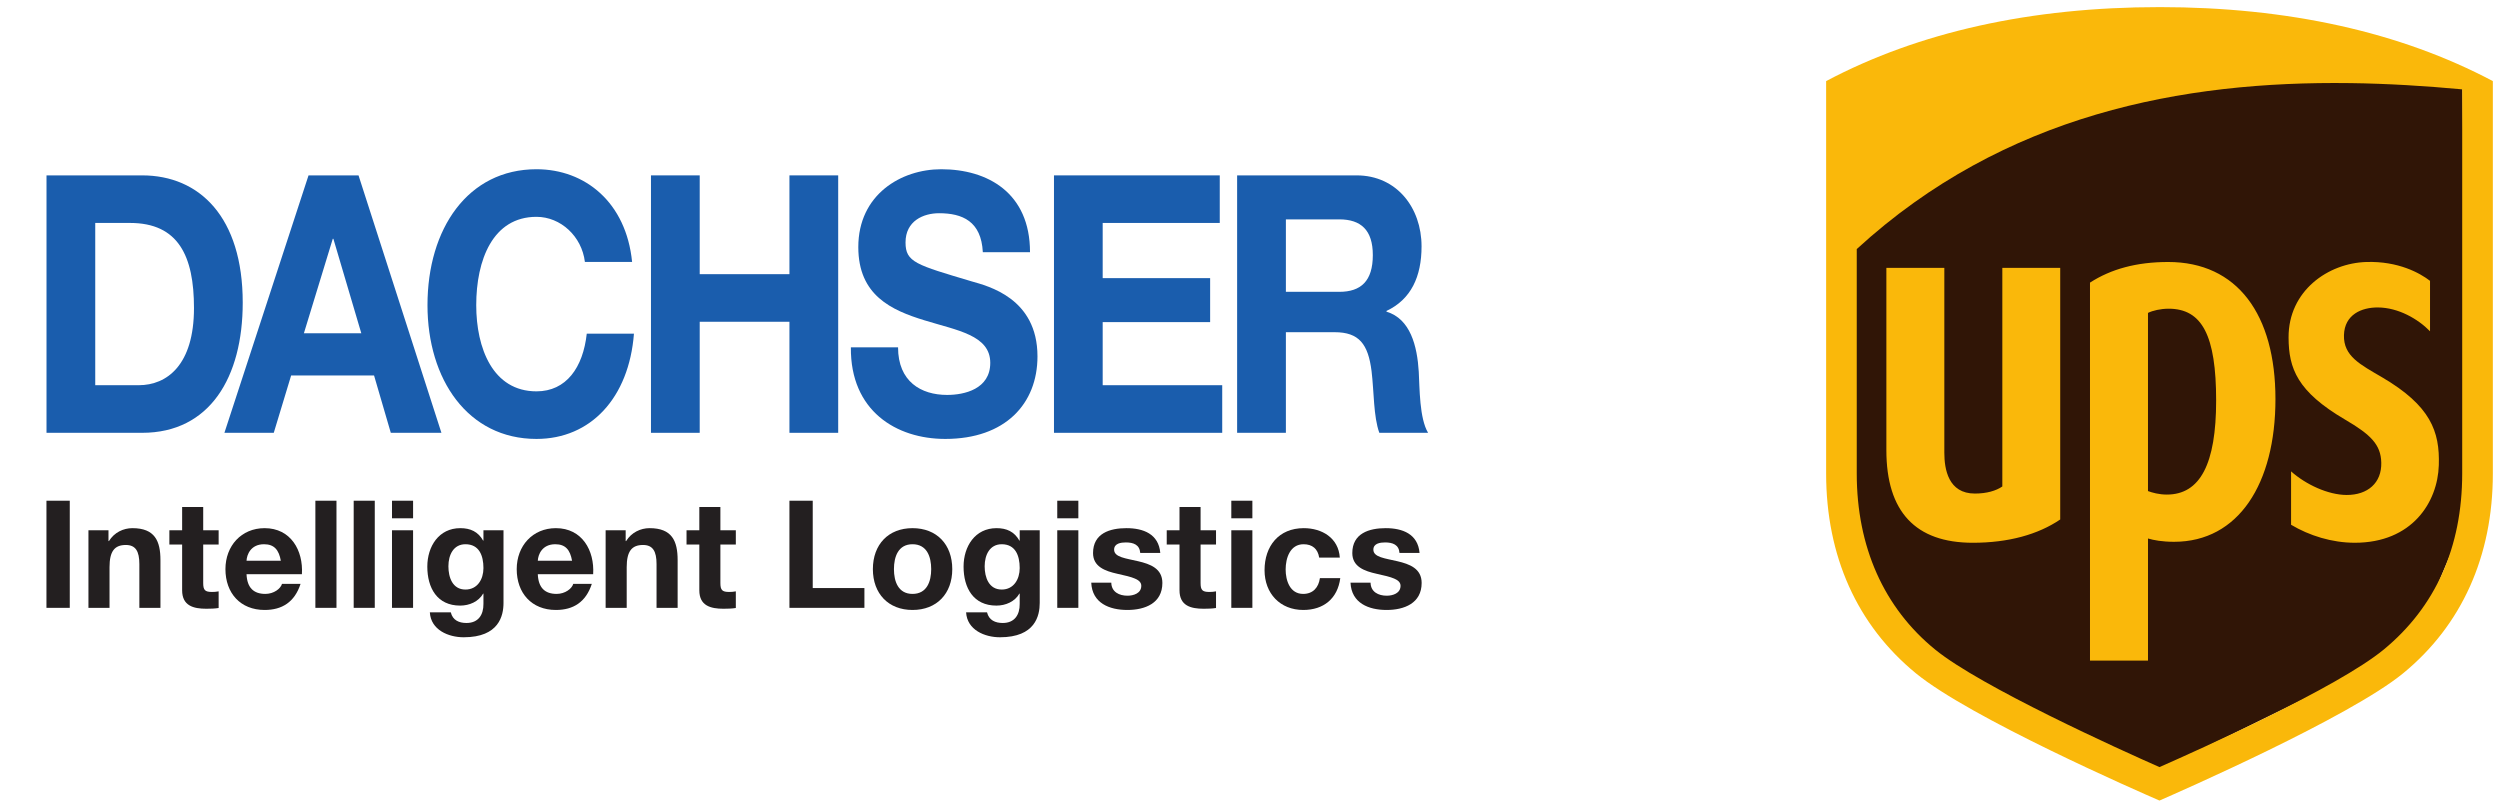
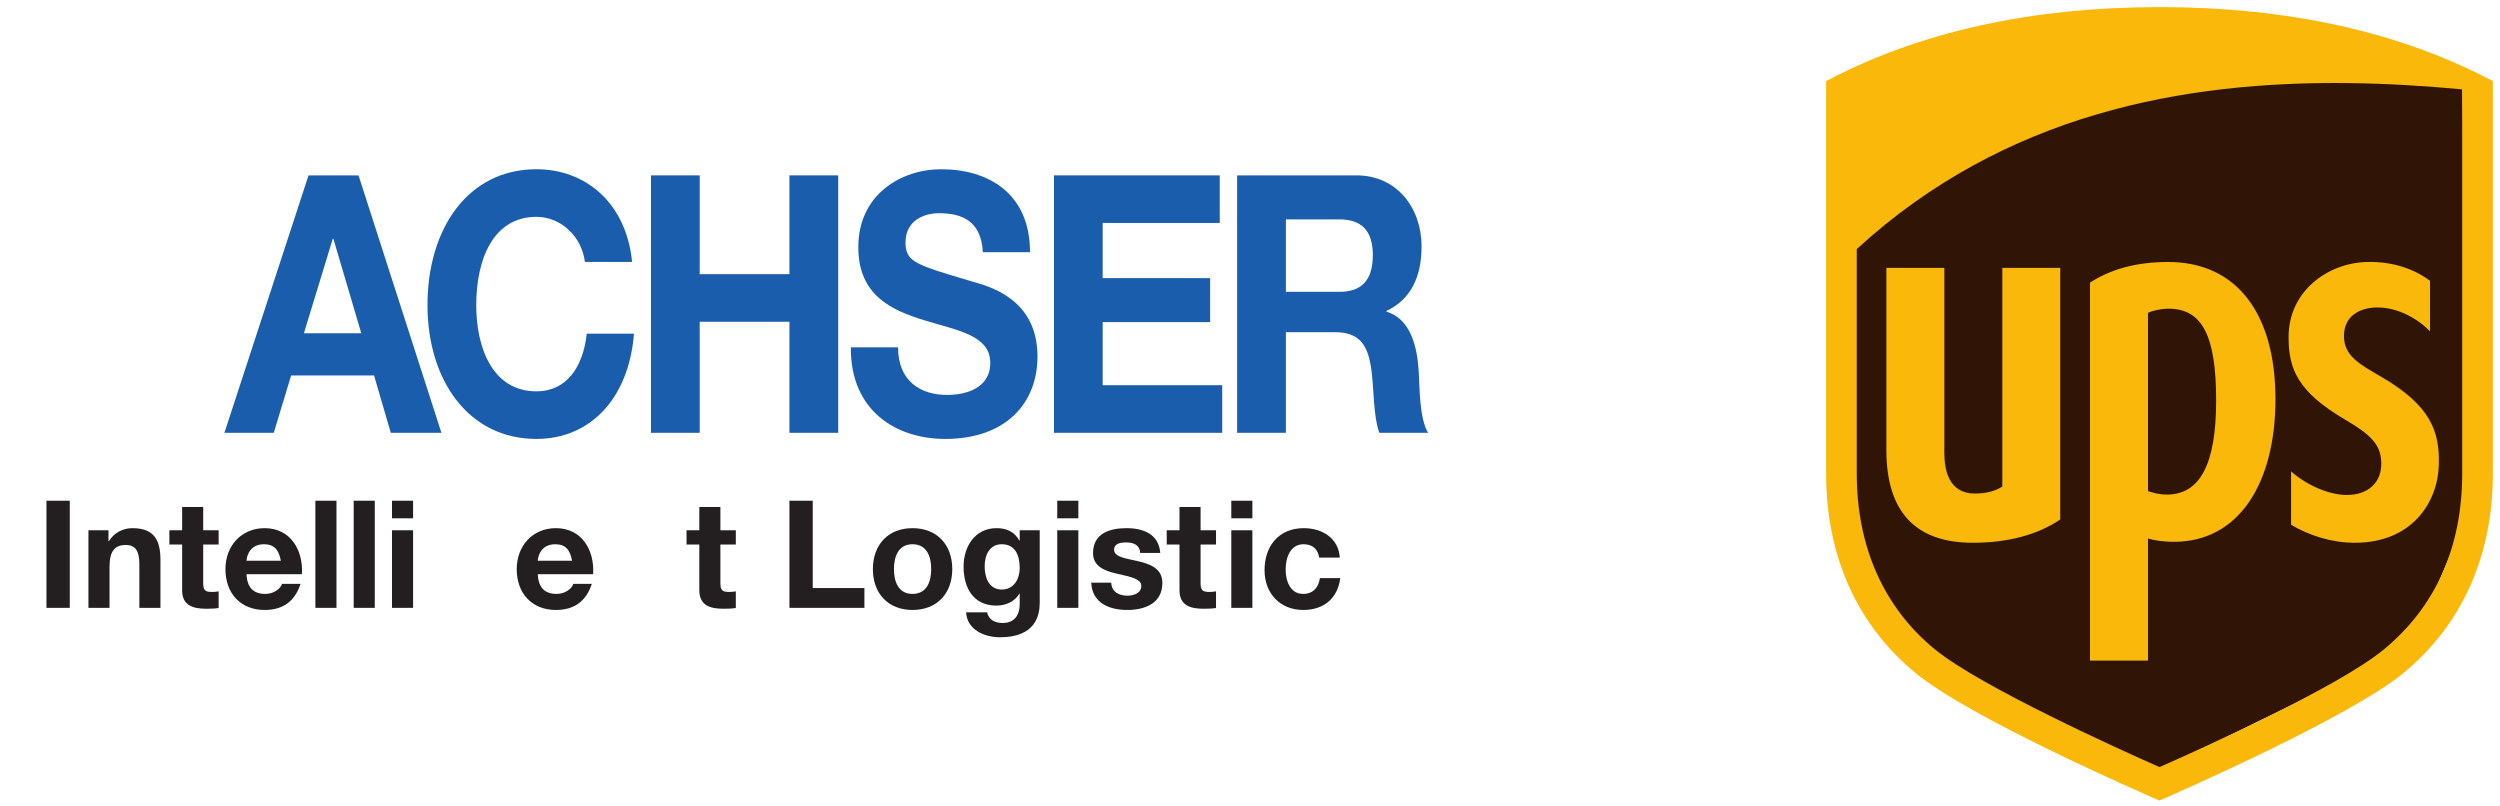
<svg xmlns="http://www.w3.org/2000/svg" width="217" height="70" viewBox="0 0 217 70" fill="none">
  <g clip-path="url(#clip0_2_245)">
    <path fill-rule="evenodd" clip-rule="evenodd" d="M160.012 21.159L160.262 49.583L166.648 57.472L185.806 67.615L209.346 56.095L214.23 44.449L213.729 6.758L195.948 6.257L177.417 9.262L160.513 19.029L160.012 21.159Z" fill="#301506" />
    <path d="M187.441 0.618C176.282 0.618 166.548 2.778 158.508 7.039V41.102C158.508 48.27 161.201 54.263 166.295 58.439C171.024 62.318 185.65 68.712 187.442 69.488C189.141 68.748 203.941 62.256 208.595 58.439C213.685 54.266 216.379 48.27 216.379 41.102V7.039C208.338 2.778 198.604 0.617 187.44 0.617L187.441 0.618ZM203.965 7.213C207.293 7.257 210.56 7.463 213.719 7.756V41.102C213.719 47.51 211.394 52.687 206.907 56.382C202.9 59.683 190.814 65.098 187.442 66.584C184.024 65.078 171.909 59.594 167.973 56.383C163.513 52.751 161.166 47.452 161.166 41.103V21.619C173.982 9.865 189.544 7.026 203.964 7.214L203.965 7.213ZM188.196 22.741C185.45 22.741 183.235 23.354 181.411 24.532V57.34H186.446V46.741C186.949 46.889 187.679 47.028 188.712 47.028C194.298 47.028 197.509 41.992 197.509 34.639C197.509 27.301 194.203 22.741 188.196 22.741L188.196 22.741ZM205.403 22.741C202.091 22.837 198.627 25.236 198.648 29.303C198.657 31.981 199.399 33.984 203.55 36.419C205.765 37.719 206.657 38.576 206.695 40.156C206.737 41.912 205.524 42.971 203.678 42.964C202.071 42.952 200.151 42.06 198.865 40.915V45.549C200.441 46.49 202.409 47.111 204.397 47.111C209.371 47.111 211.593 43.597 211.689 40.377C211.784 37.441 210.972 35.221 206.766 32.749C204.888 31.648 203.405 30.924 203.455 29.091C203.504 27.302 204.989 26.674 206.415 26.687C208.174 26.702 209.875 27.677 210.926 28.754V24.377C210.041 23.695 208.167 22.656 205.402 22.741L205.403 22.741ZM163.737 23.25V39.076C163.737 44.411 166.261 47.112 171.241 47.112C174.323 47.112 176.904 46.398 178.827 45.091V23.25H173.802V42.226C173.254 42.601 172.442 42.841 171.42 42.841C169.113 42.841 168.768 40.726 168.768 39.298V23.251H163.737L163.737 23.25ZM188.23 26.795C191.15 26.795 192.361 29.127 192.361 34.767C192.361 40.27 190.976 42.929 188.08 42.929C187.398 42.929 186.805 42.76 186.445 42.625V27.16C186.853 26.956 187.546 26.796 188.23 26.796V26.795Z" fill="#FAB80A" />
  </g>
-   <path d="M4.037 37.568H12.338C18.212 37.568 21.069 32.748 21.069 26.269C21.069 18.854 17.323 15.223 12.338 15.223H4.037V37.568ZM8.267 19.352H11.287C15.489 19.352 16.838 22.232 16.838 26.739C16.838 31.684 14.492 33.436 12.041 33.436H8.267V19.352Z" fill="#1A5DAD" />
  <path d="M19.479 37.568H23.763L25.271 32.59H32.468L33.922 37.568H38.315L31.12 15.223H26.781L19.479 37.568ZM28.884 20.73H28.938L31.362 28.93H26.377L28.884 20.73Z" fill="#1A5DAD" />
  <path d="M50.769 22.733C50.5 20.511 48.666 18.821 46.566 18.821C42.765 18.821 41.337 22.577 41.337 26.489C41.337 30.213 42.765 33.969 46.566 33.969C49.152 33.969 50.608 31.903 50.931 28.961H55.027C54.595 34.531 51.28 38.099 46.566 38.099C40.609 38.099 37.106 32.935 37.106 26.489C37.106 19.853 40.609 14.69 46.566 14.69C50.795 14.69 54.353 17.57 54.866 22.733H50.769Z" fill="#1A5DAD" />
  <path d="M56.504 15.223H60.735V23.798H68.524V15.223H72.755V37.568H68.524V27.929H60.735V37.568H56.504V15.223Z" fill="#1A5DAD" />
  <path d="M77.951 30.15C77.951 33.124 79.947 34.28 82.21 34.28C83.691 34.28 85.955 33.783 85.955 31.496C85.955 29.086 83.072 28.68 80.243 27.803C77.385 26.927 74.501 25.642 74.501 21.449C74.501 16.881 78.221 14.69 81.697 14.69C85.713 14.69 89.405 16.724 89.405 21.889H85.309C85.172 19.197 83.531 18.508 81.509 18.508C80.162 18.508 78.6 19.165 78.6 21.044C78.6 22.764 79.514 22.983 84.34 24.423C85.739 24.829 90.053 25.864 90.053 30.932C90.053 35.032 87.276 38.099 82.048 38.099C77.79 38.099 73.801 35.658 73.856 30.15H77.951Z" fill="#1A5DAD" />
  <path d="M91.485 15.223H105.875V19.352H95.713V24.142H105.04V27.959H95.713V33.436H106.089V37.568H91.485V15.223Z" fill="#1A5DAD" />
  <path d="M107.382 37.568H111.615V28.835H115.845C117.974 28.835 118.756 29.869 119.052 32.216C119.268 33.999 119.213 36.159 119.725 37.568H123.958C123.202 36.315 123.228 33.687 123.149 32.278C123.014 30.025 122.421 27.677 120.347 27.052V26.989C122.475 25.988 123.391 24.015 123.391 21.387C123.391 18.007 121.209 15.223 117.758 15.223H107.382V37.568ZM111.615 19.041H116.25C118.135 19.041 119.161 19.978 119.161 22.139C119.161 24.392 118.135 25.331 116.25 25.331H111.615V19.041Z" fill="#1A5DAD" />
  <path d="M4.032 43.462H6.056V52.761H4.032V43.462Z" fill="#231F20" />
  <path d="M7.677 46.028H9.416V46.965H9.456C9.919 46.211 10.718 45.844 11.492 45.844C13.438 45.844 13.927 46.953 13.927 48.621V52.761H12.096V48.959C12.096 47.852 11.774 47.304 10.923 47.304C9.931 47.304 9.507 47.865 9.507 49.232V52.761H7.677V46.028Z" fill="#231F20" />
  <path d="M17.638 46.028H18.978V47.265H17.638V50.6C17.638 51.226 17.793 51.382 18.412 51.382C18.604 51.382 18.785 51.368 18.978 51.329V52.774C18.668 52.827 18.269 52.839 17.909 52.839C16.787 52.839 15.809 52.579 15.809 51.237V47.265H14.701V46.028H15.809V44.009H17.638V46.028Z" fill="#231F20" />
  <path d="M26.206 49.843C26.333 47.773 25.237 45.844 22.97 45.844C20.947 45.844 19.568 47.383 19.568 49.402C19.568 51.485 20.87 52.945 22.97 52.945C24.479 52.945 25.573 52.268 26.089 50.678H24.479C24.361 51.095 23.77 51.551 23.035 51.551C22.016 51.551 21.45 51.018 21.399 49.843H26.206ZM21.399 48.673C21.424 48.151 21.759 47.24 22.919 47.24C23.807 47.24 24.207 47.734 24.376 48.673H21.399Z" fill="#231F20" />
  <path d="M27.375 43.462H29.206V52.761H27.375V43.462Z" fill="#231F20" />
  <path d="M30.7 43.462H32.53V52.761H30.7V43.462Z" fill="#231F20" />
  <path d="M35.856 44.988H34.026V43.462H35.856V44.988ZM34.025 46.028H35.855V52.761H34.025V46.028Z" fill="#231F20" />
-   <path d="M43.704 46.028H41.963V46.927H41.937C41.499 46.146 40.828 45.844 39.952 45.844C38.084 45.844 37.091 47.435 37.091 49.181C37.091 51.03 37.942 52.566 39.94 52.566C40.739 52.566 41.536 52.228 41.937 51.525H41.963V52.411C41.975 53.373 41.512 54.075 40.493 54.075C39.849 54.075 39.295 53.843 39.129 53.151H37.31C37.399 54.688 38.934 55.315 40.248 55.315C43.315 55.315 43.704 53.438 43.704 52.333V46.028ZM40.401 51.173C39.281 51.173 38.922 50.118 38.922 49.154C38.922 48.151 39.372 47.24 40.401 47.24C41.589 47.24 41.963 48.217 41.963 49.31C41.963 50.274 41.447 51.173 40.401 51.173Z" fill="#231F20" />
  <path d="M51.486 49.843C51.614 47.773 50.519 45.844 48.252 45.844C46.23 45.844 44.851 47.383 44.851 49.402C44.851 51.485 46.151 52.945 48.252 52.945C49.759 52.945 50.855 52.268 51.37 50.678H49.759C49.644 51.095 49.05 51.551 48.317 51.551C47.297 51.551 46.731 51.018 46.681 49.843H51.486ZM46.681 48.673C46.706 48.151 47.04 47.24 48.2 47.24C49.089 47.24 49.489 47.734 49.655 48.673H46.681Z" fill="#231F20" />
-   <path d="M52.569 46.028H54.308V46.965H54.347C54.811 46.211 55.609 45.844 56.381 45.844C58.328 45.844 58.819 46.953 58.819 48.621V52.761H56.988V48.959C56.988 47.852 56.667 47.304 55.817 47.304C54.825 47.304 54.398 47.865 54.398 49.232V52.761H52.569V46.028Z" fill="#231F20" />
  <path d="M62.53 46.028H63.87V47.265H62.53V50.6C62.53 51.226 62.685 51.382 63.304 51.382C63.496 51.382 63.678 51.368 63.87 51.329V52.774C63.56 52.827 63.161 52.839 62.801 52.839C61.68 52.839 60.701 52.579 60.701 51.237V47.265H59.591V46.028H60.701V44.009H62.53V46.028Z" fill="#231F20" />
  <path d="M68.523 43.462H70.545V51.043H75.031V52.761H68.523V43.462Z" fill="#231F20" />
  <path d="M75.766 49.402C75.766 51.537 77.119 52.945 79.206 52.945C81.305 52.945 82.657 51.537 82.657 49.402C82.657 47.252 81.305 45.844 79.206 45.844C77.119 45.844 75.766 47.252 75.766 49.402ZM77.594 49.402C77.594 48.321 77.968 47.24 79.206 47.24C80.456 47.24 80.828 48.321 80.828 49.402C80.828 50.471 80.456 51.551 79.206 51.551C77.968 51.551 77.594 50.471 77.594 49.402Z" fill="#231F20" />
  <path d="M90.248 46.028H88.51V46.927H88.483C88.046 46.146 87.375 45.844 86.498 45.844C84.63 45.844 83.638 47.435 83.638 49.181C83.638 51.03 84.489 52.566 86.486 52.566C87.286 52.566 88.085 52.228 88.483 51.525H88.51V52.411C88.522 53.373 88.058 54.075 87.041 54.075C86.396 54.075 85.842 53.843 85.674 53.151H83.857C83.948 54.688 85.481 55.315 86.796 55.315C89.863 55.315 90.248 53.438 90.248 52.333V46.028ZM86.951 51.173C85.83 51.173 85.469 50.118 85.469 49.154C85.469 48.151 85.919 47.24 86.951 47.24C88.136 47.24 88.51 48.217 88.51 49.31C88.51 50.274 87.994 51.173 86.951 51.173Z" fill="#231F20" />
  <path d="M93.601 44.988H91.77V43.462H93.601V44.988ZM91.77 46.028H93.601V52.761H91.77V46.028Z" fill="#231F20" />
  <path d="M96.46 50.575C96.475 51.382 97.143 51.707 97.865 51.707C98.394 51.707 99.064 51.498 99.064 50.847C99.064 50.288 98.304 50.092 96.99 49.805C95.932 49.57 94.876 49.193 94.876 48.008C94.876 46.288 96.344 45.844 97.774 45.844C99.231 45.844 100.572 46.341 100.713 47.996H98.973C98.921 47.279 98.381 47.083 97.724 47.083C97.311 47.083 96.705 47.16 96.705 47.71C96.705 48.373 97.736 48.464 98.78 48.712C99.85 48.959 100.894 49.35 100.894 50.6C100.894 52.37 99.373 52.945 97.852 52.945C96.306 52.945 94.797 52.357 94.72 50.575H96.46Z" fill="#231F20" />
  <path d="M104.211 46.028H105.551V47.265H104.211V50.6C104.211 51.226 104.365 51.382 104.982 51.382C105.177 51.382 105.358 51.368 105.551 51.329V52.774C105.24 52.827 104.842 52.839 104.481 52.839C103.359 52.839 102.381 52.579 102.381 51.237V47.265H101.272V46.028H102.381V44.009H104.211V46.028Z" fill="#231F20" />
  <path d="M108.706 44.988H106.878V43.462H108.706V44.988ZM106.878 46.028H108.706V52.761H106.878V46.028Z" fill="#231F20" />
  <path d="M114.505 48.4C114.389 47.644 113.912 47.24 113.151 47.24C111.98 47.24 111.594 48.438 111.594 49.428C111.594 50.391 111.967 51.551 113.114 51.551C113.963 51.551 114.453 51.002 114.568 50.183H116.336C116.103 51.968 114.879 52.945 113.124 52.945C111.115 52.945 109.763 51.51 109.763 49.494C109.763 47.396 110.999 45.844 113.165 45.844C114.737 45.844 116.181 46.68 116.296 48.4H114.505Z" fill="#231F20" />
-   <path d="M118.965 50.575C118.977 51.382 119.648 51.707 120.369 51.707C120.897 51.707 121.567 51.498 121.567 50.847C121.567 50.288 120.807 50.092 119.493 49.805C118.435 49.57 117.38 49.193 117.38 48.008C117.38 46.288 118.849 45.844 120.277 45.844C121.734 45.844 123.075 46.341 123.218 47.996H121.476C121.426 47.279 120.884 47.083 120.226 47.083C119.814 47.083 119.208 47.16 119.208 47.71C119.208 48.373 120.241 48.464 121.284 48.712C122.353 48.959 123.399 49.35 123.399 50.6C123.399 52.37 121.876 52.945 120.357 52.945C118.809 52.945 117.303 52.357 117.224 50.575H118.965Z" fill="#231F20" />
  <defs>
    <clipPath id="clip0_2_245">
      <rect width="59" height="70" fill="white" transform="translate(158)" />
    </clipPath>
  </defs>
</svg>